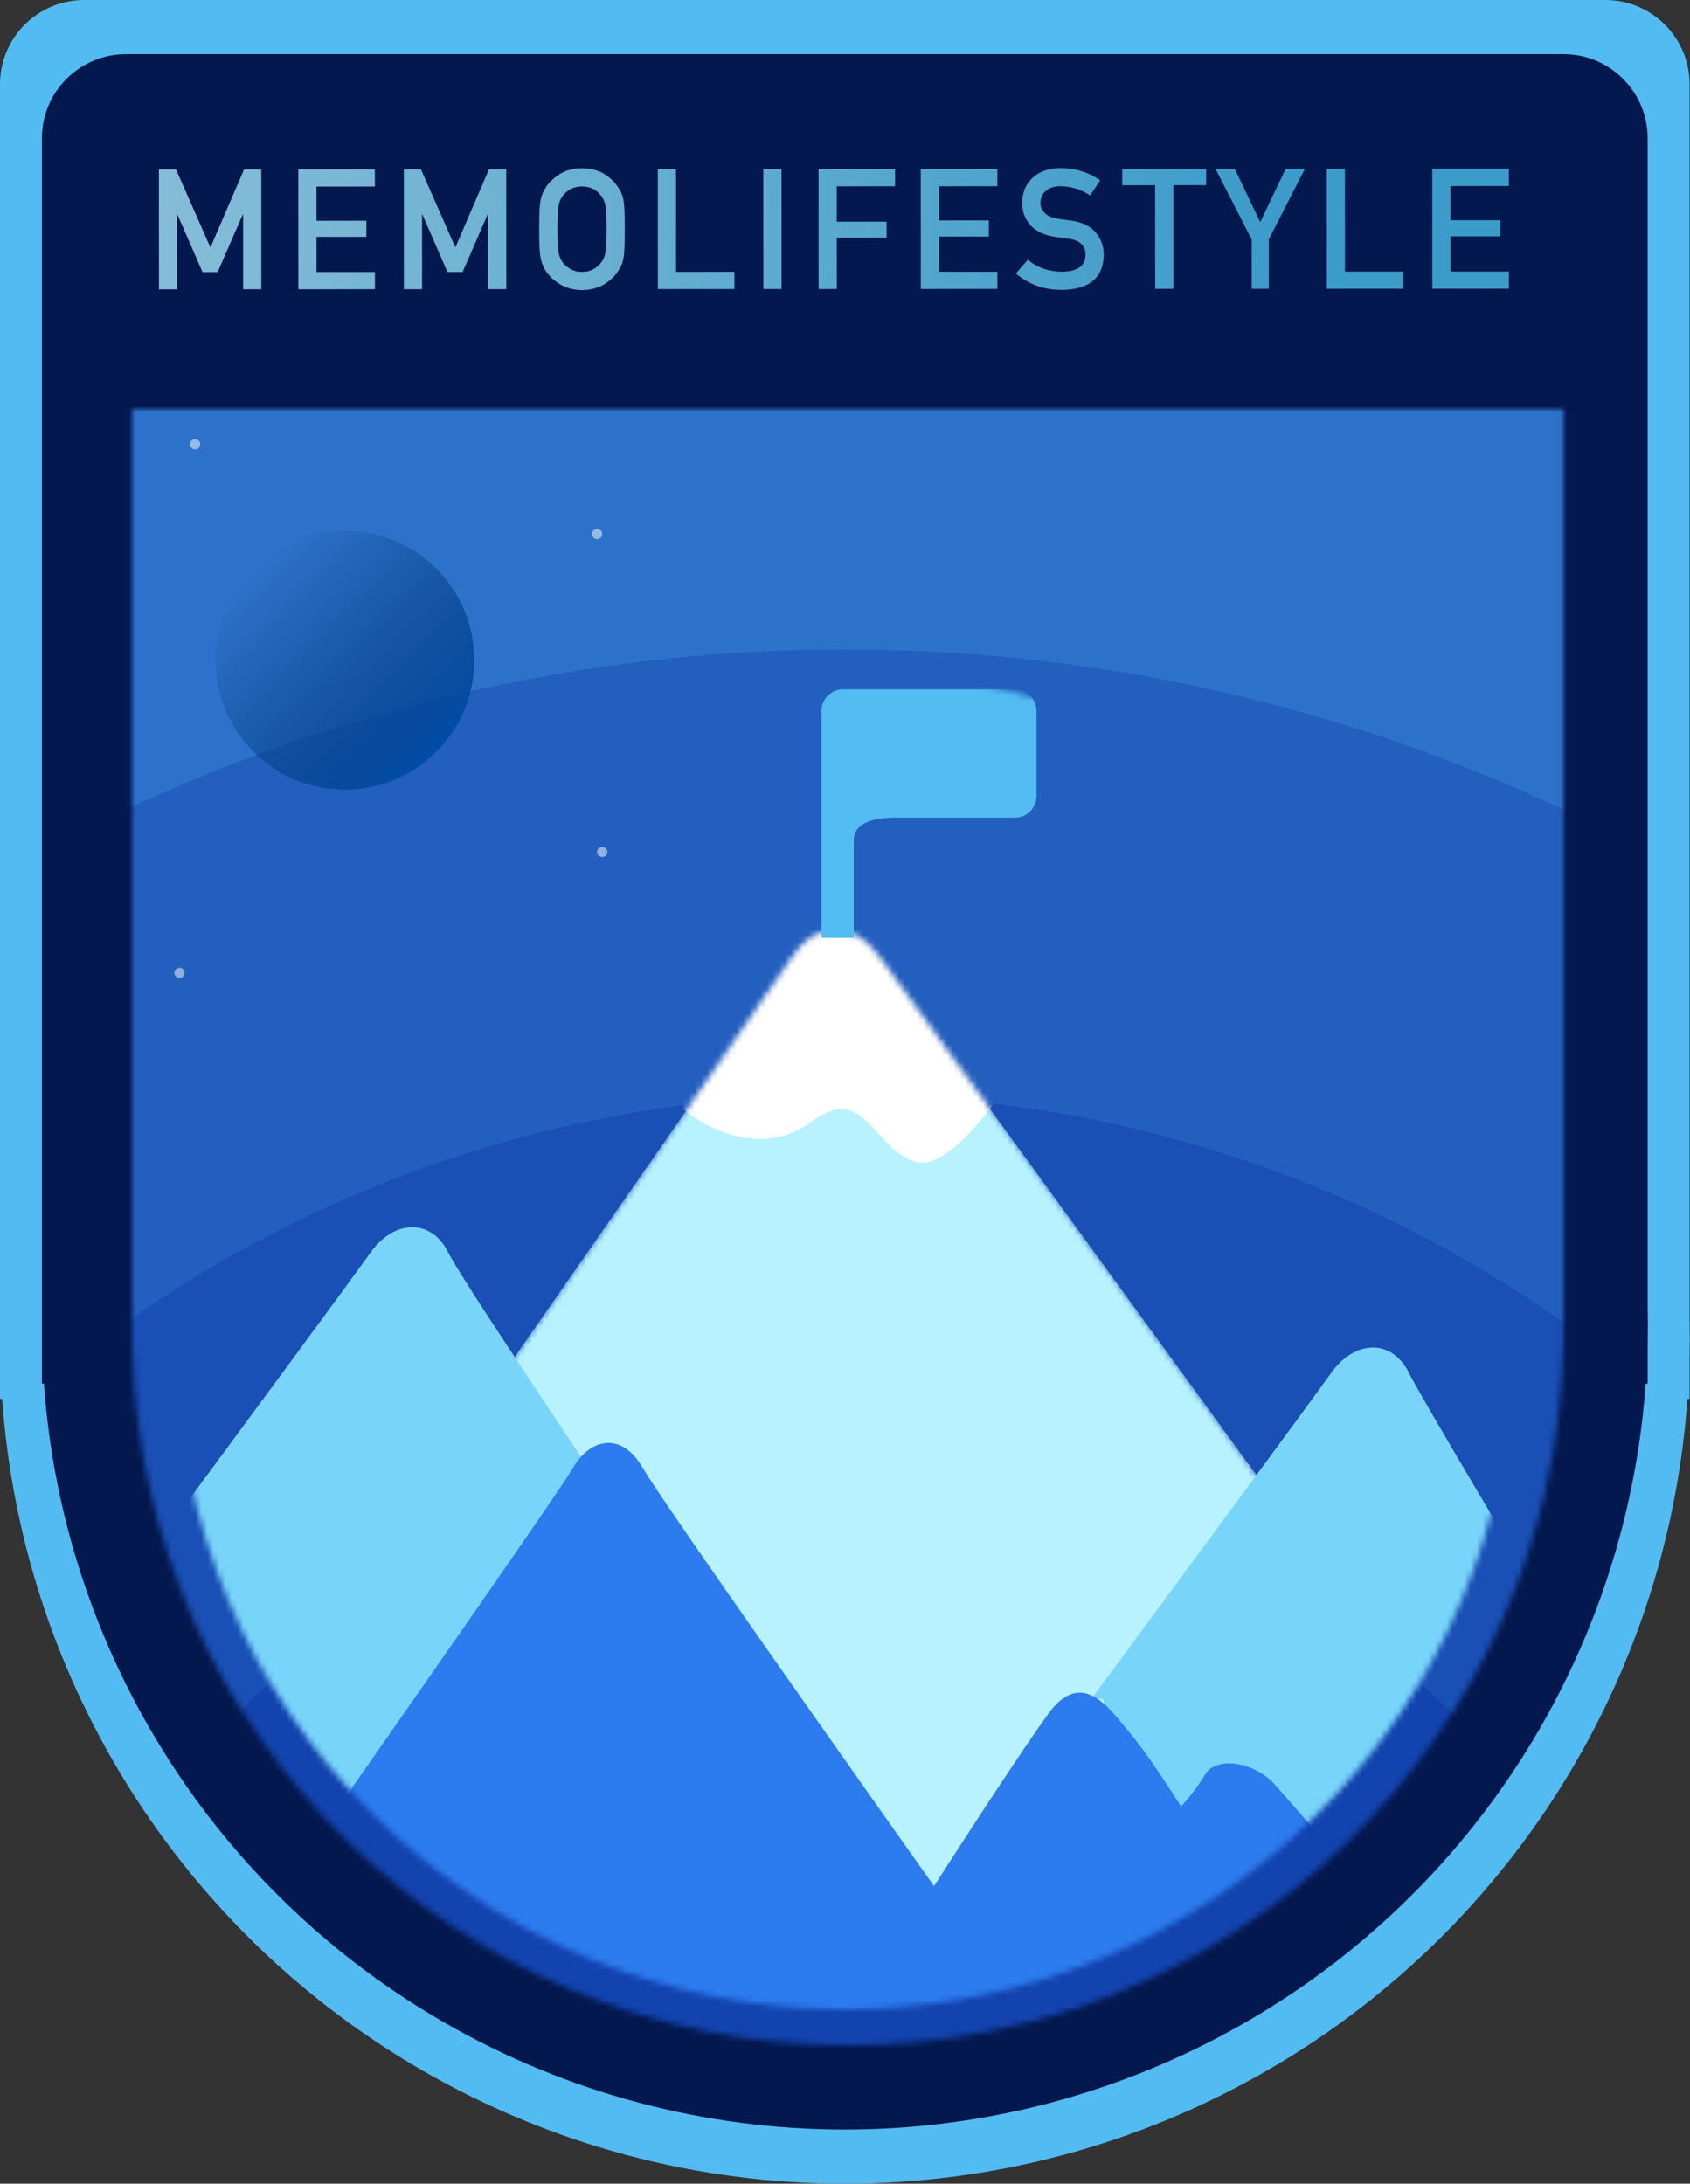
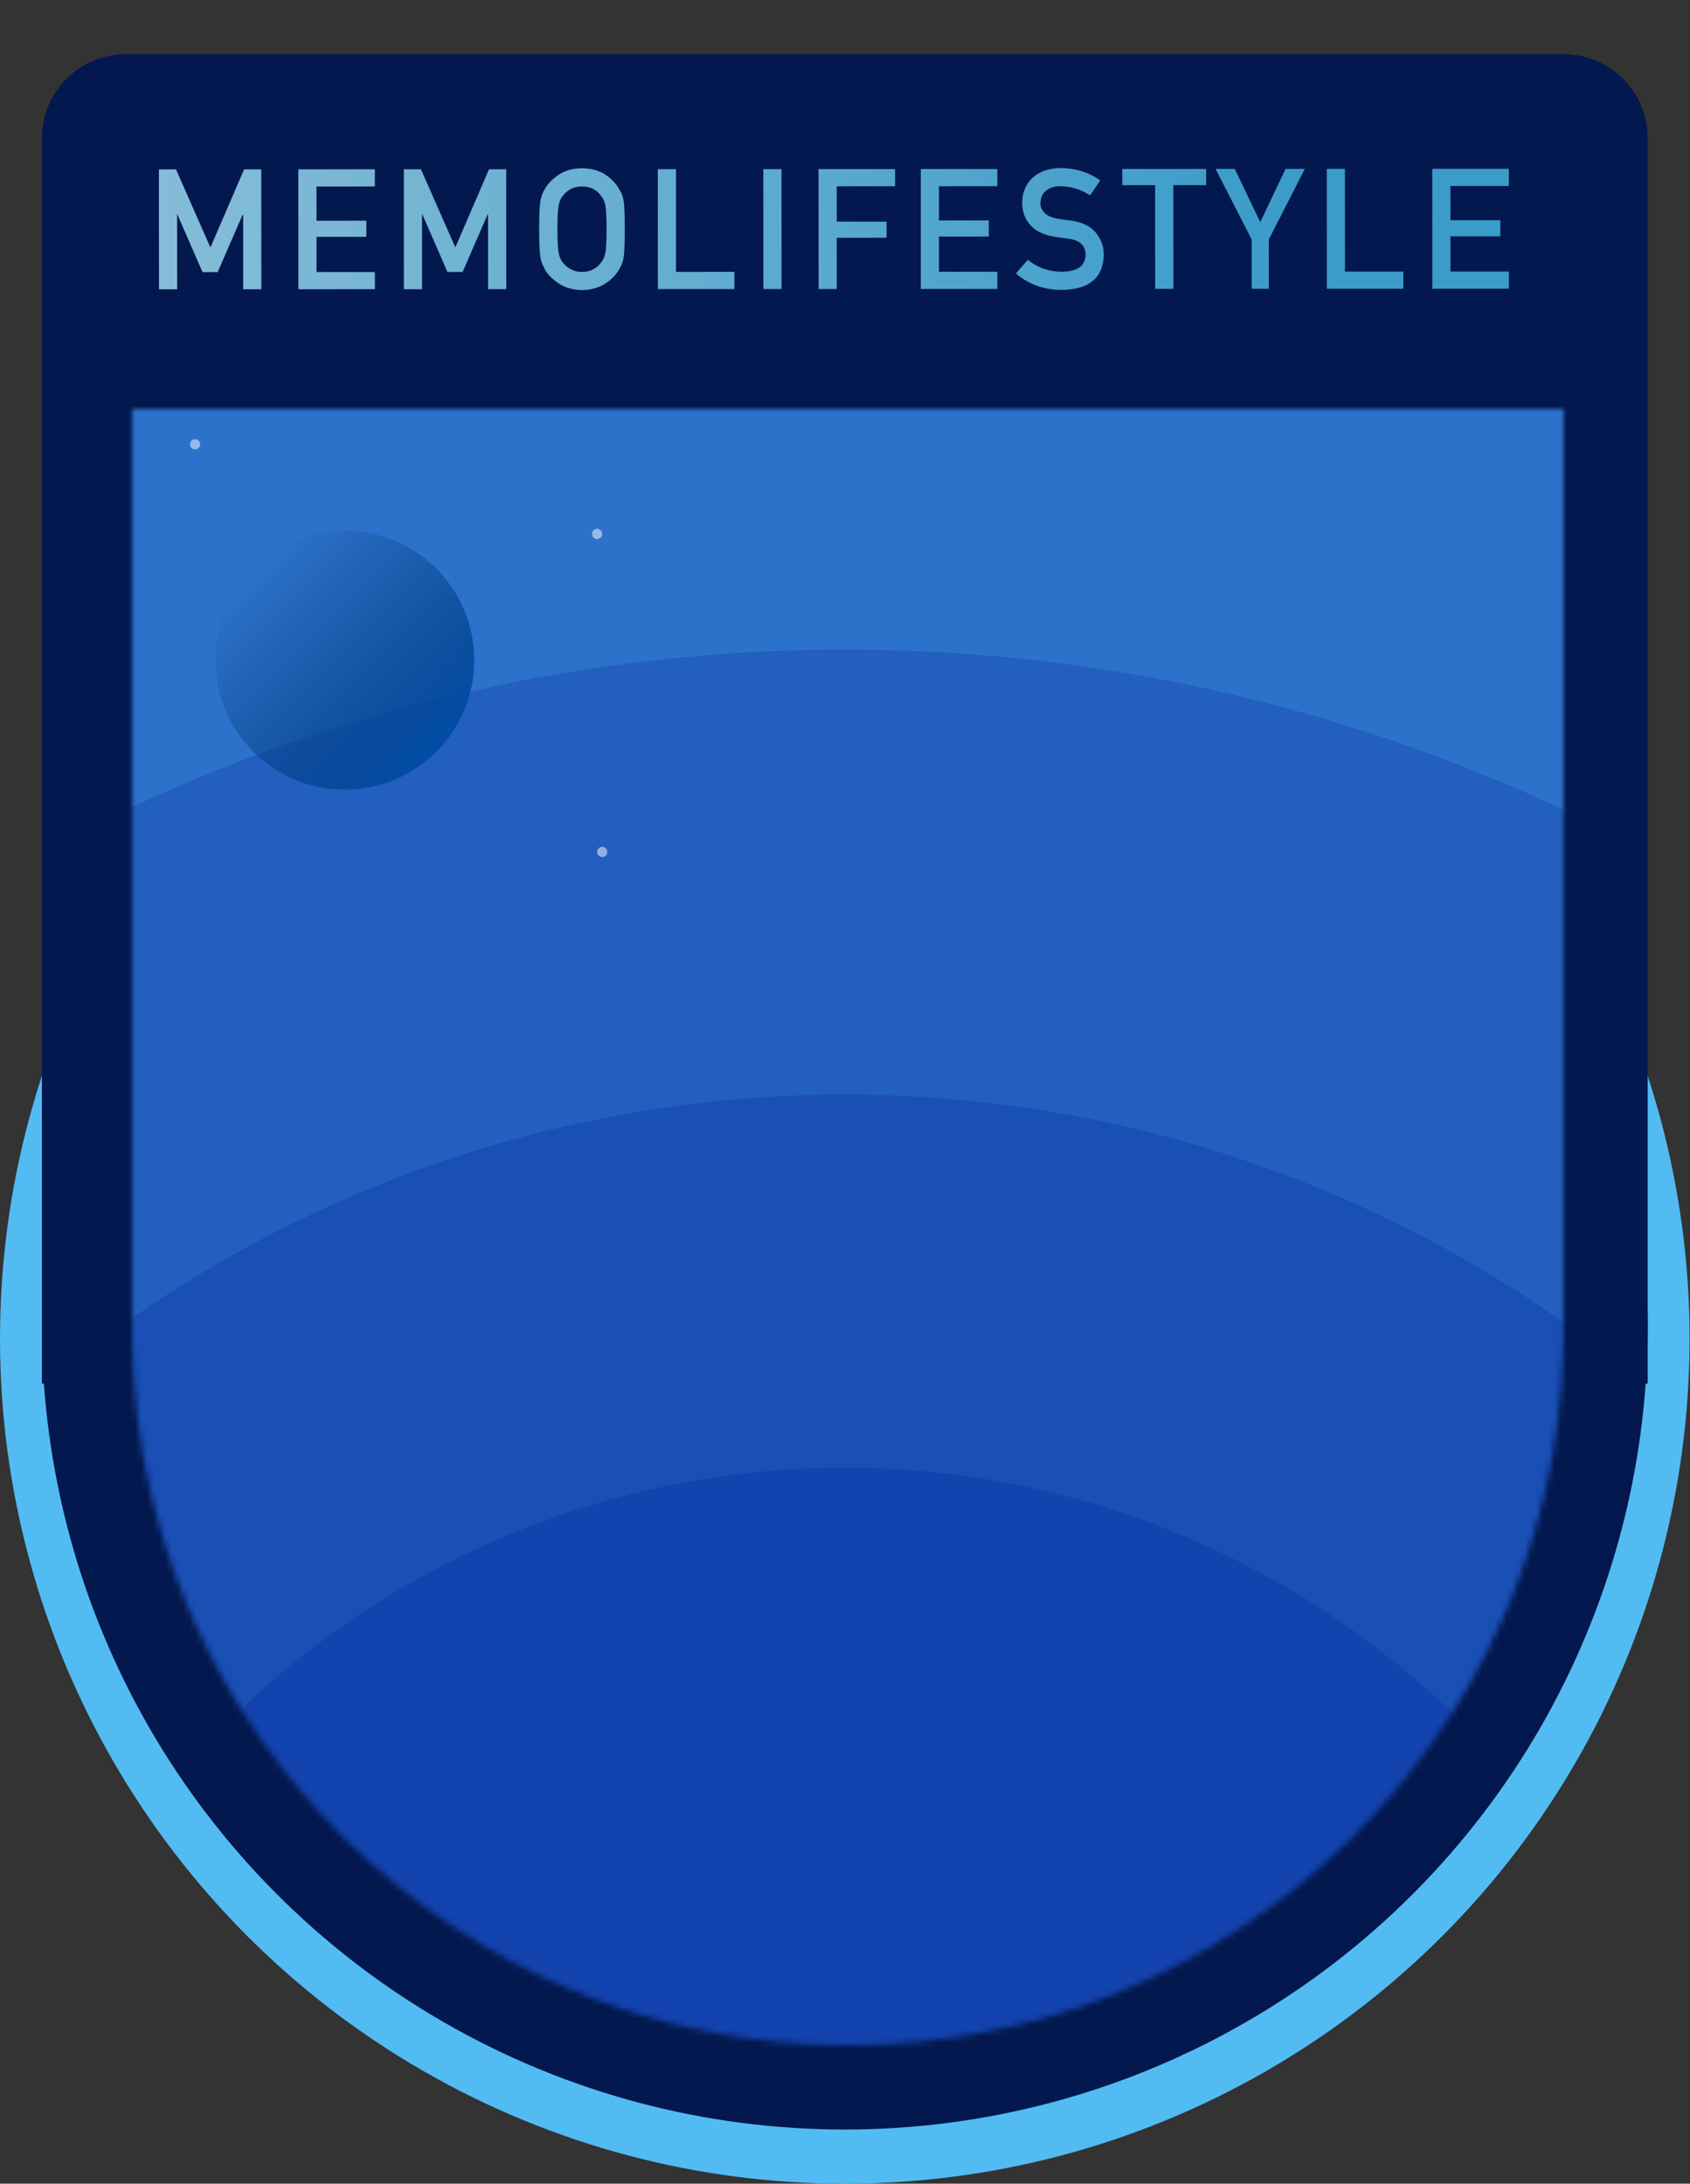
<svg xmlns="http://www.w3.org/2000/svg" width="281" height="363" viewBox="0 0 281 363" fill="none">
  <rect x="0" y="0" width="281" height="363" fill="#333333" stroke="none" />
  <circle cx="140.465" cy="222.536" r="140.465" fill="#52BBF2" />
-   <path d="M0 14C0 6.268 6.268 0 14 0H266.93C274.662 0 280.93 6.268 280.93 14V232.53H0V14Z" fill="#52BBF2" />
  <circle cx="140.465" cy="220.5" r="133.5" fill="#03184E" />
  <path d="M6.965 23C6.965 15.268 13.233 9 20.965 9H259.965C267.697 9 273.965 15.268 273.965 23V230H6.965V23Z" fill="#03184E" />
  <mask id="mask0_2656_2862" style="mask-type:alpha" maskUnits="userSpaceOnUse" x="21" y="68" width="239" height="272">
    <path fill-rule="evenodd" clip-rule="evenodd" d="M259.965 68H21.965V221V224H22.002C23.594 288.336 76.246 340 140.965 340C205.684 340 258.336 288.336 259.928 224H259.965V221V68Z" fill="#C4C4C4" />
  </mask>
  <g mask="url(#mask0_2656_2862)">
    <circle cx="140.465" cy="389.5" r="347.5" fill="#1343AE" />
    <circle cx="140.465" cy="389.5" r="347.5" fill="#235FBE" />
    <circle cx="140.465" cy="389.5" r="347.5" fill="#2D72CA" />
-     <circle cx="140.465" cy="389.5" r="281.5" fill="#1343AE" />
    <circle cx="140.465" cy="389.5" r="281.5" fill="#235FBE" />
    <circle cx="140.465" cy="389.5" r="281.5" fill="#235FBE" />
    <circle cx="140.465" cy="389.5" r="207.5" fill="#1343AE" />
    <circle cx="140.465" cy="389.5" r="207.5" fill="#1A4FB5" />
    <circle cx="140.465" cy="389.5" r="145.5" fill="#1343AE" />
    <circle cx="140.465" cy="389.5" r="145.5" fill="#1343AE" />
  </g>
  <path d="M26.431 48.095L29.453 48.093L29.447 35.666L29.502 35.666L33.676 45.234L36.192 45.233L40.358 35.661L40.426 35.66L40.431 48.088L43.453 48.087L43.444 28.153L40.587 28.155L34.987 41.145L29.266 28.16L26.422 28.161L26.431 48.095ZM49.61 48.084L62.339 48.078L62.337 45.221L52.63 45.225L52.628 39.374L60.913 39.37L60.912 36.69L52.627 36.694L52.624 31.007L62.331 31.002L62.33 28.145L49.601 28.151L49.61 48.084ZM67.156 48.076L70.178 48.075L70.172 35.647L70.227 35.647L74.401 45.215L76.917 45.214L81.082 35.642L81.15 35.642L81.156 48.07L84.178 48.069L84.169 28.135L81.311 28.136L75.712 41.127L69.991 28.141L67.147 28.143L67.156 48.076ZM89.647 38.099C89.648 40.378 89.717 41.918 89.854 42.72C89.927 43.148 90.018 43.504 90.128 43.786C90.246 44.06 90.379 44.347 90.525 44.648C91.008 45.568 91.783 46.379 92.85 47.08C93.899 47.809 95.207 48.191 96.774 48.227C98.36 48.19 99.682 47.806 100.739 47.077C101.787 46.374 102.543 45.563 103.007 44.642C103.344 44.159 103.576 43.516 103.704 42.714C103.822 41.912 103.88 40.371 103.879 38.093C103.878 35.778 103.818 34.228 103.699 33.444C103.571 32.661 103.339 32.027 103.001 31.544C102.536 30.624 101.779 29.804 100.731 29.084C99.673 28.356 98.351 27.983 96.765 27.965C95.198 27.984 93.89 28.358 92.842 29.088C91.776 29.808 91.001 30.629 90.519 31.55C90.218 32.033 89.995 32.667 89.85 33.451C89.713 34.235 89.646 35.784 89.647 38.099ZM92.682 38.098C92.681 36.138 92.753 34.803 92.899 34.092C93.026 33.417 93.286 32.866 93.677 32.437C93.996 32.027 94.415 31.685 94.935 31.411C95.445 31.147 96.056 31.005 96.767 30.987C97.487 31.005 98.111 31.145 98.64 31.41C99.141 31.683 99.543 32.024 99.843 32.434C100.236 32.863 100.505 33.414 100.651 34.088C100.788 34.799 100.857 36.135 100.858 38.094C100.859 40.054 100.791 41.38 100.654 42.073C100.509 42.766 100.24 43.326 99.849 43.755C99.548 44.165 99.147 44.498 98.646 44.753C98.117 45.054 97.493 45.205 96.773 45.205C96.062 45.206 95.451 45.056 94.941 44.755C94.421 44.5 94.002 44.167 93.683 43.758C93.29 43.329 93.03 42.769 92.903 42.076C92.756 41.384 92.683 40.057 92.682 38.098ZM109.385 48.057L122.113 48.051L122.112 45.194L112.405 45.198L112.397 28.122L109.376 28.123L109.385 48.057ZM126.931 48.049L129.952 48.048L129.943 28.114L126.922 28.116L126.931 48.049ZM136.109 48.045L139.131 48.044L139.127 39.526L147.412 39.522L147.411 36.843L139.126 36.846L139.123 30.967L148.83 30.963L148.829 28.106L136.1 28.111L136.109 48.045ZM153.108 48.037L165.837 48.032L165.836 45.174L156.129 45.178L156.126 39.327L164.411 39.323L164.41 36.644L156.125 36.647L156.122 30.96L165.829 30.955L165.828 28.098L153.099 28.104L153.108 48.037ZM170.898 43.189L168.917 45.46C171.041 47.282 173.58 48.192 176.533 48.191C181.1 48.134 183.432 46.201 183.531 42.391C183.53 40.978 183.088 39.739 182.203 38.673C181.309 37.588 179.928 36.919 178.059 36.665C177.111 36.547 176.364 36.442 175.817 36.351C174.833 36.169 174.117 35.842 173.67 35.368C173.223 34.903 173 34.384 173 33.809C173.017 32.852 173.35 32.132 173.997 31.649C174.616 31.184 175.391 30.951 176.321 30.951C178.116 30.986 179.762 31.496 181.257 32.48L182.937 29.991C181.105 28.67 178.949 27.983 176.47 27.929C174.41 27.948 172.819 28.487 171.699 29.544C170.542 30.611 169.964 32.015 169.964 33.756C169.965 35.205 170.426 36.436 171.347 37.447C172.241 38.431 173.544 39.064 175.258 39.346C176.215 39.482 177.095 39.605 177.897 39.714C179.647 40.014 180.513 40.906 180.496 42.392C180.46 44.206 179.148 45.132 176.559 45.169C174.372 45.152 172.485 44.492 170.898 43.189ZM192.07 48.02L195.105 48.018L195.097 30.778L200.552 30.776L200.551 28.082L186.605 28.088L186.607 30.782L192.062 30.779L192.07 48.02ZM208.125 48.012L210.969 48.011L210.965 39.808L216.962 28.075L213.763 28.076L209.542 36.924L205.313 28.08L202.114 28.081L208.121 39.809L208.125 48.012ZM220.613 48.007L233.341 48.001L233.34 45.144L223.633 45.148L223.625 28.072L220.604 28.073L220.613 48.007ZM238.158 47.999L250.887 47.993L250.886 45.136L241.179 45.14L241.176 39.288L249.461 39.285L249.46 36.605L241.175 36.609L241.172 30.921L250.879 30.917L250.878 28.059L238.149 28.065L238.158 47.999Z" fill="url(#paint0_linear_2656_2862)" />
  <path opacity="0.5" d="M99.284 89.607C99.753 89.607 100.134 89.226 100.134 88.756C100.134 88.287 99.753 87.906 99.284 87.906C98.814 87.906 98.434 88.287 98.434 88.756C98.434 89.226 98.814 89.607 99.284 89.607Z" fill="white" />
  <path opacity="0.5" d="M100.131 142.47C100.601 142.47 100.982 142.089 100.982 141.62C100.982 141.15 100.601 140.77 100.131 140.77C99.662 140.77 99.281 141.15 99.281 141.62C99.281 142.089 99.662 142.47 100.131 142.47Z" fill="white" />
  <path opacity="0.5" d="M32.44 74.7C32.91 74.7 33.29 74.32 33.29 73.85C33.29 73.381 32.91 73 32.44 73C31.971 73 31.59 73.381 31.59 73.85C31.59 74.32 31.971 74.7 32.44 74.7Z" fill="white" />
-   <path opacity="0.5" d="M29.85 162.591C30.32 162.591 30.7 162.21 30.7 161.741C30.7 161.271 30.32 160.891 29.85 160.891C29.381 160.891 29 161.271 29 161.741C29 162.21 29.381 162.591 29.85 162.591Z" fill="white" />
  <path d="M57.339 131.265C69.224 131.265 78.859 121.63 78.859 109.746C78.859 97.861 69.224 88.227 57.339 88.227C45.455 88.227 35.82 97.861 35.82 109.746C35.82 121.63 45.455 131.265 57.339 131.265Z" fill="url(#paint1_linear_2656_2862)" />
  <mask id="mask1_2656_2862" style="mask-type:alpha" maskUnits="userSpaceOnUse" x="29" y="111" width="223" height="223">
-     <path d="M140.497 333.999C201.939 333.999 251.747 284.191 251.747 222.749C251.747 161.307 201.939 111.498 140.497 111.498C79.055 111.498 29.246 161.307 29.246 222.749C29.246 284.191 79.055 333.999 140.497 333.999Z" fill="white" />
-   </mask>
+     </mask>
  <g mask="url(#mask1_2656_2862)">
    <mask id="mask2_2656_2862" style="mask-type:alpha" maskUnits="userSpaceOnUse" x="50" y="154" width="170" height="187">
      <path d="M216.828 256.057C172.813 195.616 149.296 163.283 146.275 159.06C141.745 152.725 135.358 153.316 131.699 159.06C129.26 162.889 102.192 201.8 50.496 275.791L154.48 340.318L219.246 308.421L216.828 256.057Z" fill="white" />
    </mask>
    <g mask="url(#mask2_2656_2862)">
      <path d="M216.828 256.057C172.813 195.616 149.296 163.283 146.275 159.06C141.745 152.725 135.358 153.316 131.699 159.06C129.26 162.889 102.192 201.8 50.496 275.791L154.48 340.318L219.246 308.421L216.828 256.057Z" fill="#B8F2FF" />
      <path fill-rule="evenodd" clip-rule="evenodd" d="M174.24 169.77C164.102 186.901 156.699 194.671 152.029 193.078C145.025 190.69 143.781 179.918 134.866 186.498C125.951 193.078 114.737 186.745 110.907 181.498C107.077 176.252 108.514 160.436 108.514 158.998C108.514 158.039 117.298 153.039 134.866 143.998C142.133 144.957 146.364 145.437 147.559 145.437C148.754 145.437 157.647 153.548 174.24 169.77Z" fill="white" />
    </g>
-     <path fill-rule="evenodd" clip-rule="evenodd" d="M181.48 282.397C205.458 249.922 218.753 231.853 221.364 228.188C225.281 222.69 231.445 222.524 234.252 228.188C236.123 231.963 250.378 256.016 277.016 300.347L207.608 337.745L183.322 282.397" fill="#78D5F9" />
    <path fill-rule="evenodd" clip-rule="evenodd" d="M61.633 208.186C65.551 202.688 71.714 202.522 74.521 208.186C76.393 211.961 92.136 235.738 121.75 279.514L47.878 317.743L21.75 262.395C45.728 229.921 59.022 211.851 61.633 208.186Z" fill="#78D5F9" />
    <path fill-rule="evenodd" clip-rule="evenodd" d="M35.5 330.059C73.466 275.927 93.392 247.241 95.276 244.001C98.103 239.14 103.288 237.845 106.869 244.001C109.256 248.104 125.401 271.282 155.305 313.534C164.151 299.759 170.466 290.233 174.251 284.957C179.928 277.043 184.558 284.174 187.726 287.902C189.838 290.388 192.72 294.516 196.373 300.287C197.838 298.701 199.195 296.902 200.445 294.888C202.32 291.868 208.623 292.929 211.934 296.608C214.142 299.061 224.375 310.857 242.634 331.997L253.377 371.556C126.829 373.278 62.953 373.278 61.75 371.556C60.547 369.833 51.797 356.001 35.5 330.059Z" fill="#2C7BEF" />
    <path fill-rule="evenodd" clip-rule="evenodd" d="M136.594 118.141C136.594 116.178 138.194 114.586 140.168 114.586H168.764C170.738 114.586 172.339 116.178 172.339 118.141V132.363C172.339 134.327 170.738 135.919 168.764 135.919L148.957 135.919C144.703 135.952 141.955 136.922 141.955 139.79V155.916H136.594V118.141Z" fill="#53BCF3" />
  </g>
  <defs>
    <linearGradient id="paint0_linear_2656_2862" x1="24.001" y1="68.004" x2="215.102" y2="68.013" gradientUnits="userSpaceOnUse">
      <stop stop-color="#86BDD7" />
      <stop offset="1" stop-color="#3B9BC9" />
    </linearGradient>
    <linearGradient id="paint1_linear_2656_2862" x1="72.543" y1="124.956" x2="42.121" y2="94.534" gradientUnits="userSpaceOnUse">
      <stop stop-color="#014DA8" />
      <stop offset="0.139" stop-color="#024799" stop-opacity="0.861" />
      <stop offset="0.342" stop-color="#03418B" stop-opacity="0.658" />
      <stop offset="0.589" stop-color="#043E83" stop-opacity="0.411" />
      <stop offset="1" stop-color="#043D80" stop-opacity="0" />
    </linearGradient>
  </defs>
</svg>